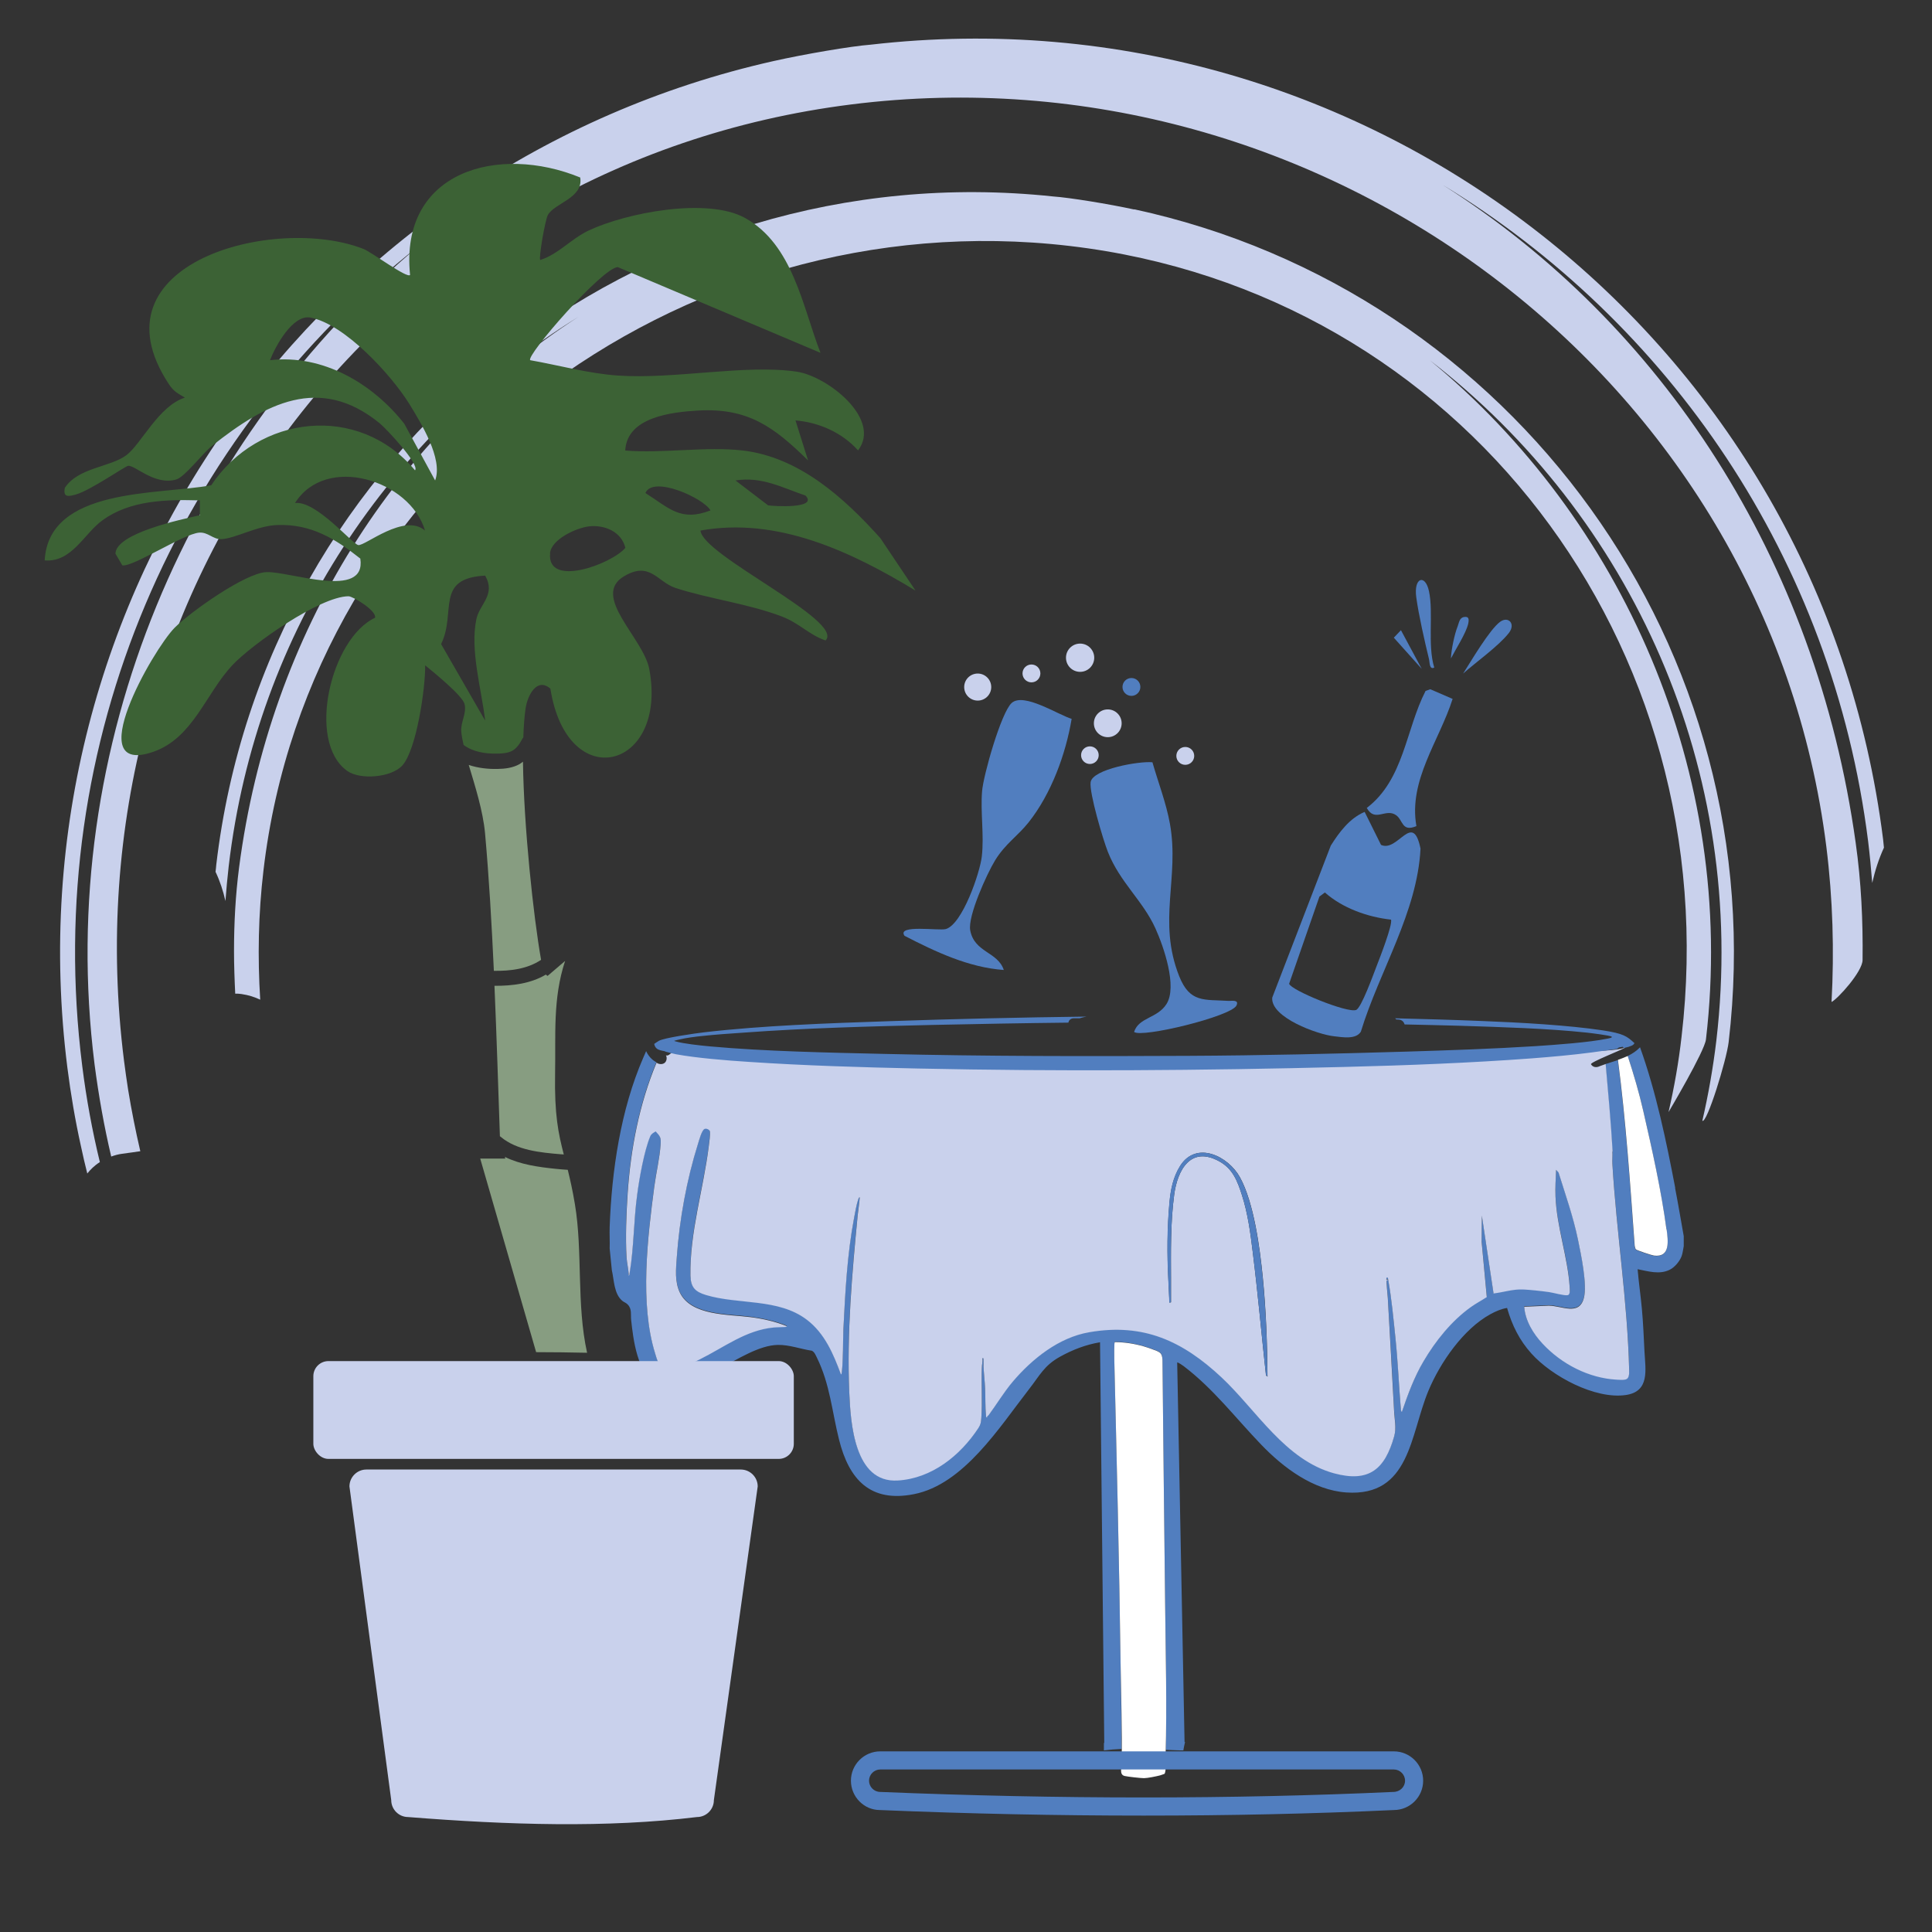
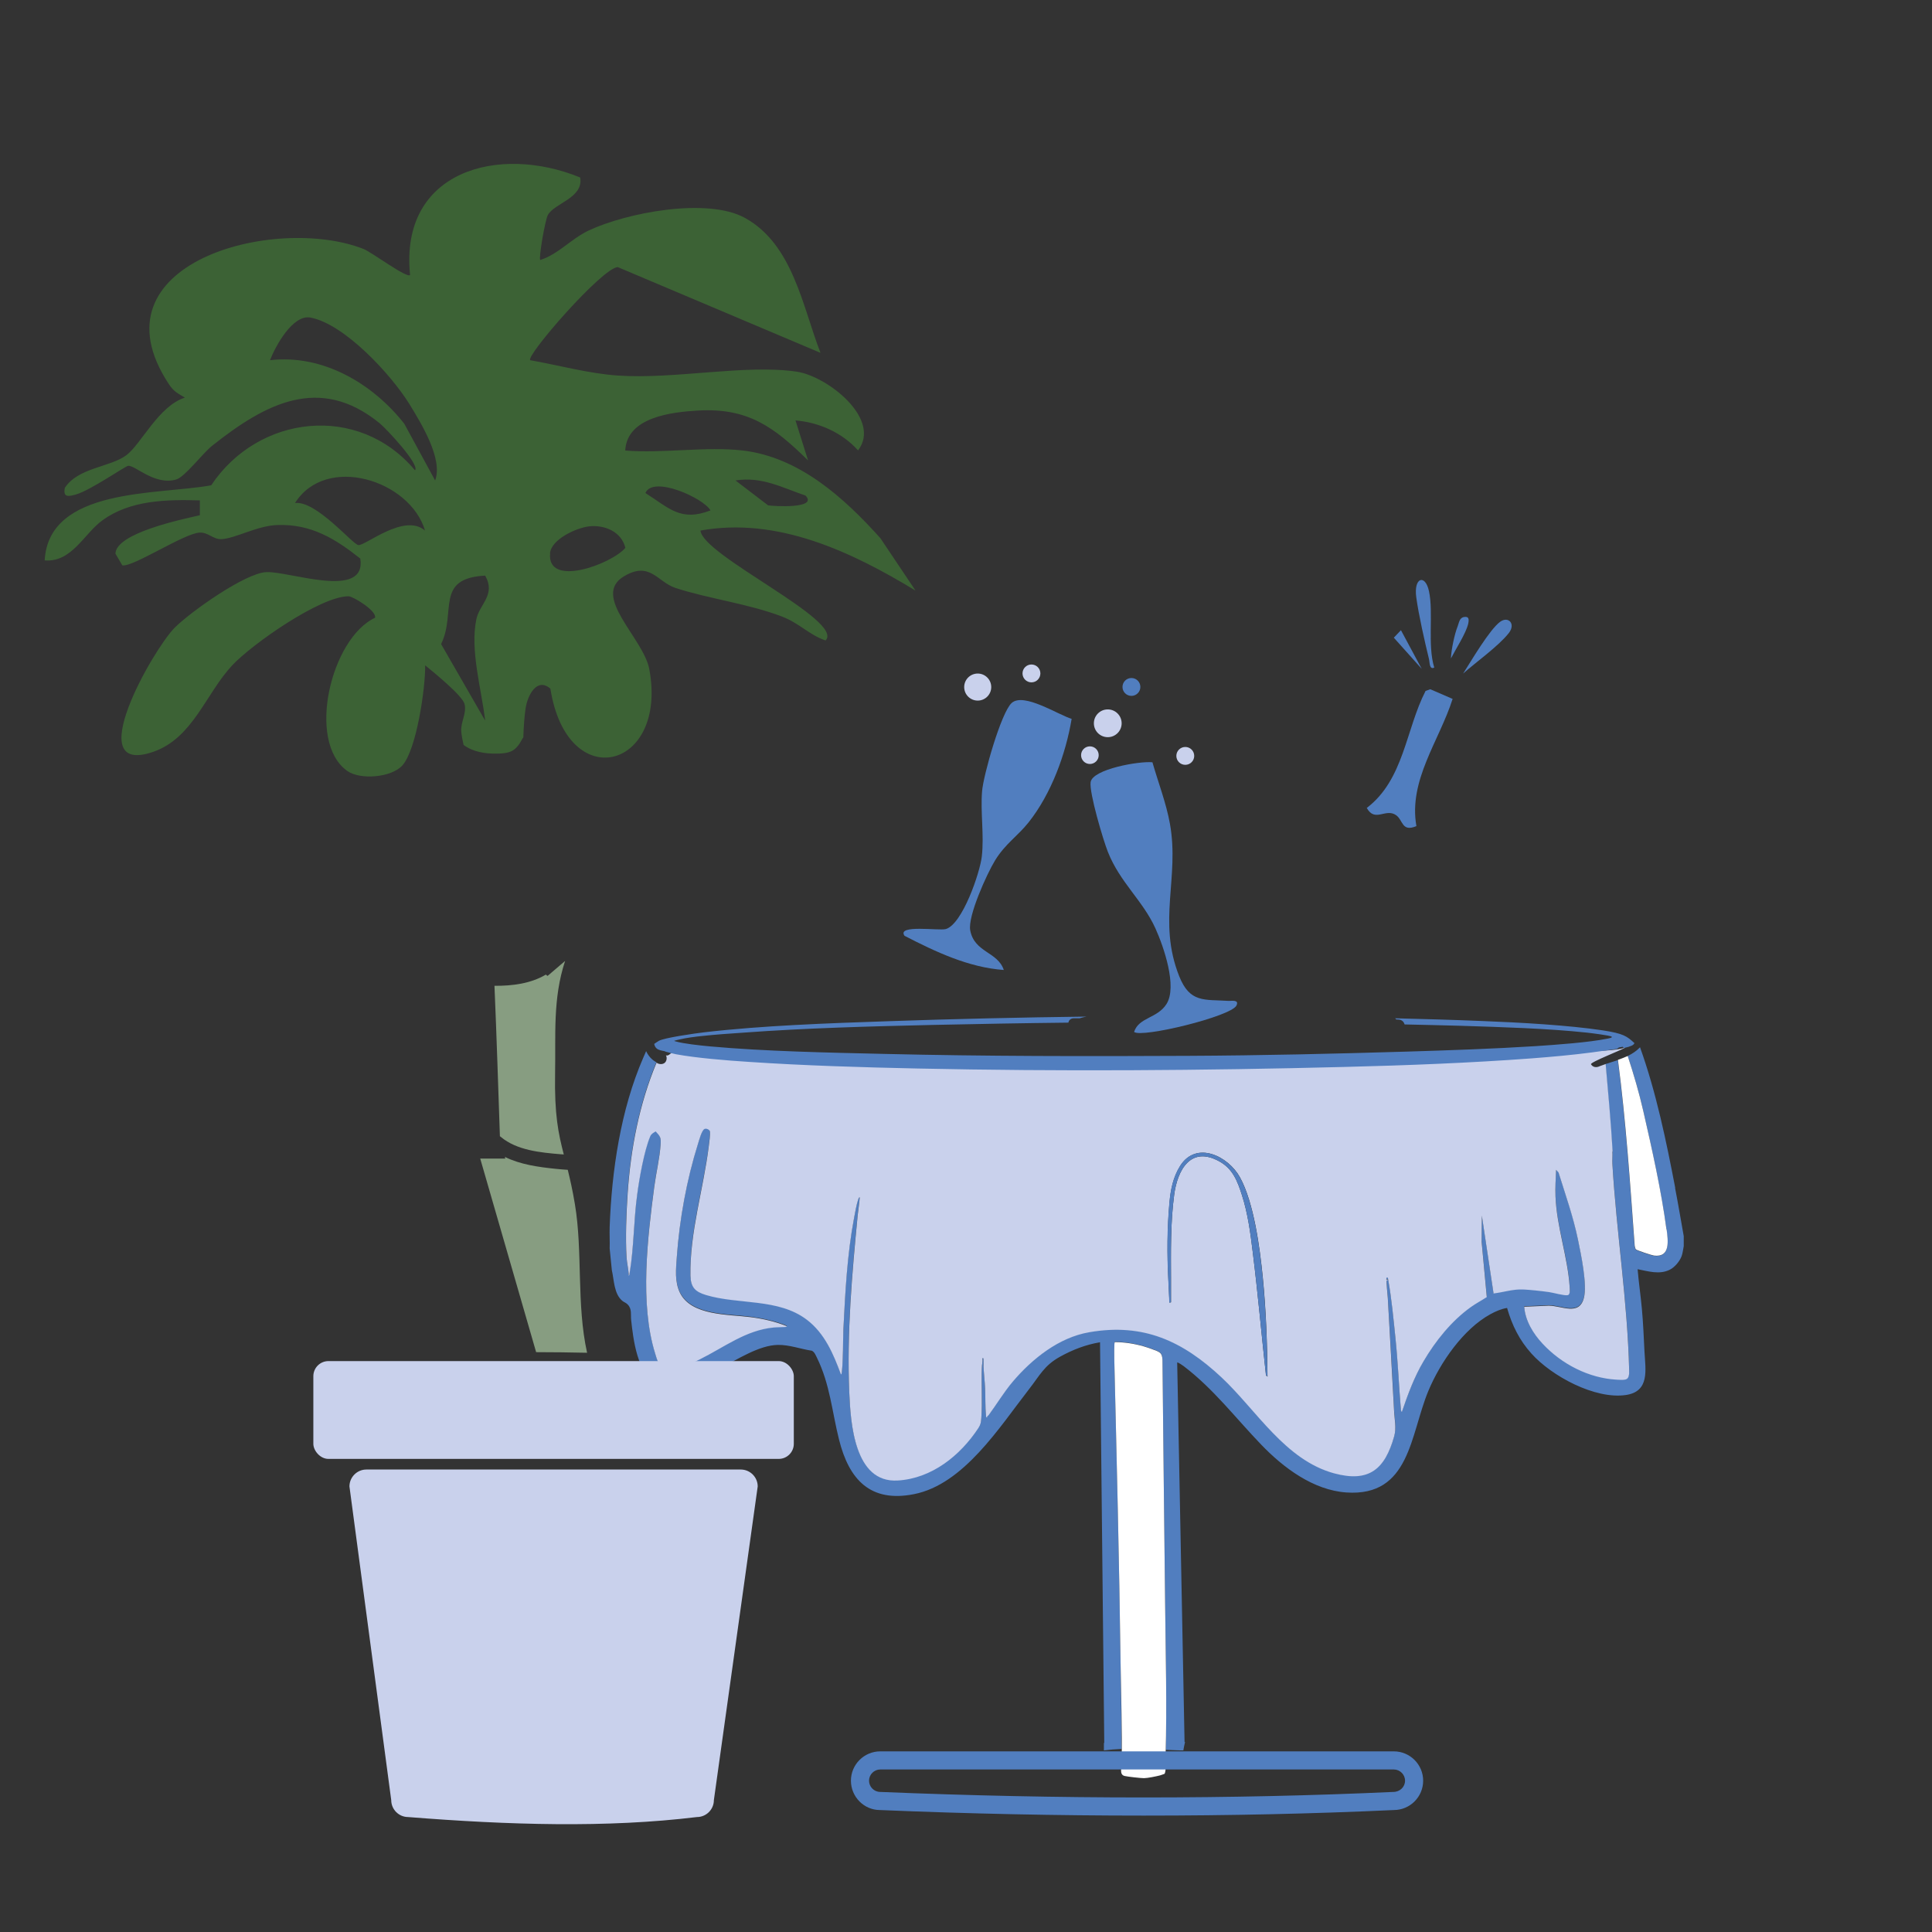
<svg xmlns="http://www.w3.org/2000/svg" viewBox="0 0 160 160">
  <rect x="0" y="0" width="160" height="160" fill="#333333" stroke="none" />
  <defs>
    <style>
      .cls-1 {
        fill: #fff;
      }

      .cls-2 {
        fill: #3c6235;
      }

      .cls-3 {
        fill: #c9d1ec;
      }

      .cls-4 {
        fill: #879d81;
      }

      .cls-5 {
        fill: #517ebf;
      }
    </style>
  </defs>
  <g id="Calque_1" data-name="Calque 1">
    <g id="Calque_1-2" data-name="Calque 1">
-       <path class="cls-3" d="M93.93,17.35c-2.11-.46-5.38-.99-6.71-1.08-34.32-3.65-65.28,20.98-69.31,55.35-.02.19-.03.38-.06.58.37.78.63,1.58.82,2.42.07-.96.16-1.91.27-2.88,2.29-19.54,13.44-35.88,28.96-45.5-15.03,9.7-25.54,25.99-28.1,45.6-.3,2.32-.42,4.63-.42,6.92,0,.6.01,1.2.03,1.8s.04,1.16.07,1.73c.17,0,.34,0,.51.03.62.09,1.12.26,1.56.47-.22-3.51-.16-7.09.27-10.71,3.8-32.43,34.33-55.52,66.77-51.71,32.42,3.8,54.48,33.06,50.67,65.48-.24,2.13-.61,4.21-1.08,6.25,0,0,2.99-5.03,3.1-6.02,2.6-22.15-7.06-43.25-22.86-56.24,16.66,12.87,26.35,33.91,23.72,56.34-.27,2.25-.66,4.47-1.16,6.64.38.24,2-5.01,2.18-6.52,3.82-32.55-17.86-62.19-49.24-68.97h.02Z" />
-       <path class="cls-3" d="M64.05,5.06c2.53-.57,6.44-1.24,8.05-1.36,41.21-4.74,78.67,24.55,83.85,65.81.03.23.04.46.07.69-.43.93-.74,1.91-.97,2.92-.09-1.14-.2-2.3-.34-3.45-2.95-23.46-16.52-42.98-35.26-54.38,18.16,11.5,30.96,30.97,34.23,54.51.46,3.25.61,6.5.57,9.71-.01.96-2.05,3.21-2.57,3.47.23-4.22.11-8.52-.43-12.86C146.36,31.17,109.43,3.75,70.49,8.65,31.56,13.54,5.37,48.91,10.27,87.84c.1.81.22,1.61.34,2.4.28,1.72.62,3.42,1.01,5.1l-1.5.21c-.33.04-.63.13-.91.23-.59-2.5-1.04-5.04-1.38-7.64-3.34-26.59,8.05-52.05,26.9-67.81C14.85,35.97,3.41,61.34,6.81,88.28c.34,2.71.83,5.37,1.46,7.96-.46.29-.79.63-1.03.93,0,0,0,.01-.01.02-.19-.76-.37-1.51-.53-2.28-.47-2.12-.84-4.29-1.12-6.49C.65,49.37,26.41,13.52,64.05,5.06Z" />
-     </g>
+       </g>
  </g>
  <g id="Calque_2" data-name="Calque 2">
    <path class="cls-5" d="M95.44,63.13c.48,1.68,1.14,3.37,1.45,5.1.8,4.46-1.04,8.05.76,12.6.89,2.25,2.08,1.93,4.11,2.06.22.01.88-.13.64.38-.44.91-7.87,2.71-8.48,2.19.39-1.22,1.93-1.11,2.69-2.32.9-1.44-.23-4.72-.92-6.25-1.05-2.32-2.94-3.81-3.94-6.34-.4-1.01-1.55-4.89-1.43-5.77.15-1.09,4.07-1.77,5.13-1.65Z" />
    <path class="cls-5" d="M88.75,59.53c-.49,2.93-1.69,6.21-3.57,8.58-.91,1.14-1.93,1.77-2.77,3.14-.68,1.11-2.28,4.63-2.06,5.8.35,1.85,2.28,1.76,2.78,3.28-2.92-.21-5.66-1.51-8.22-2.83-.68-.96,2.87-.4,3.42-.56,1.37-.4,2.83-4.67,2.98-6.02.2-1.73-.12-3.65.02-5.38.1-1.32,1.58-6.53,2.45-7.32,1-.9,3.83.97,4.99,1.32Z" />
-     <circle class="cls-3" cx="89.45" cy="54.47" r="1.17" />
    <circle class="cls-3" cx="91.74" cy="59.9" r="1.15" />
    <circle class="cls-3" cx="80.97" cy="56.9" r="1.12" />
    <g>
-       <path class="cls-5" d="M113.02,67.25l1.35,2.72c1.4.65,2.63-2.85,3.27.31-.26,5.27-3.41,10.14-4.94,15.16-.41.66-1.51.46-2.21.38-1.35-.14-5.27-1.55-5.13-3.2l4.85-12.59c.7-1.11,1.55-2.26,2.8-2.79ZM109.71,73.92l-.44.33-2.51,7.22c.14.53,4.82,2.45,5.55,2.17.43-.17,1.43-2.95,1.69-3.62s1.34-3.43,1.2-3.86c-1.94-.21-4.03-.96-5.48-2.25Z" />
      <path class="cls-5" d="M117.29,68.42c-1.21.5-1.08-.49-1.67-.91-.87-.61-1.75.63-2.43-.6,3.08-2.34,3.23-6.51,4.87-9.69l.39-.14,1.85.8c-1.1,3.46-3.67,6.74-3,10.53Z" />
      <path class="cls-5" d="M118.79,55.28c-.43.22-.38-.43-.45-.71-.36-1.48-.85-3.63-1.05-5.1-.23-1.66.74-1.95,1.05-.52.39,1.8-.14,4.45.44,6.34Z" />
      <path class="cls-5" d="M121.17,55.78c.66-1.03,2.19-3.65,3.07-4.29.68-.49,1.31.18.71.94-.86,1.09-2.7,2.39-3.78,3.35Z" />
      <polygon class="cls-5" points="116.02 52.19 117.74 55.39 115.43 52.81 116.02 52.19" />
      <path class="cls-5" d="M120.16,54.51c.03-.72.3-2.01.56-2.65.11-.28.14-.7.52-.76.41-.07.43.17.35.56-.19.8-1.02,2.07-1.42,2.85Z" />
    </g>
    <circle class="cls-5" cx="93.7" cy="56.89" r=".74" />
    <circle class="cls-3" cx="98.16" cy="62.6" r=".74" />
    <circle class="cls-3" cx="85.42" cy="55.77" r=".74" />
    <circle class="cls-3" cx="90.26" cy="62.54" r=".73" />
    <path class="cls-5" d="M138.74,98.4c-.74-3.86-1.58-7.94-2.92-11.67-.28.3-.64.54-1.02.72.49,1.5.94,3.01,1.29,4.56.72,3.14,1.49,6.63,1.92,9.81.12.93.35,2.35-1.05,2.18-.17-.02-1.41-.43-1.49-.51-.06-.06-.07-.21-.1-.29-.38-5.15-.72-10.3-1.39-15.41-.19.07-.39.13-.58.19-.15.05-.29.09-.44.14,0,.02,0,.04,0,.06.21,2.39.42,4.78.57,7.16.02.33-.02.67,0,1,.34,5.7,1.25,11.36,1.39,17.07.02.88-.22.85-1.02.81-2.32-.12-4.58-1.3-6.15-2.98-.77-.83-1.44-1.91-1.52-3.06l2.02-.09c1.09,0,2.53.87,2.92-.64.29-1.13-.24-3.62-.49-4.83-.38-1.9-1.04-3.71-1.61-5.56l-.2-.22c-.03.73-.08,1.46-.05,2.2.1,2.53,1.02,5,1.17,7.47.01.21.08.65-.16.71-.28.06-1.17-.2-1.52-.25-.65-.09-1.52-.2-2.16-.22-.86-.04-1.62.23-2.46.33l-.97-6.45-.02,2.15.43,4.6c-.43.28-.89.52-1.31.82-1.6,1.13-2.94,2.81-3.93,4.5-.77,1.32-1.29,2.74-1.79,4.18-.07,0-.08-.19-.09-.24-.16-1.94-.23-3.88-.44-5.82-.16-1.55-.33-3.39-.61-4.9-.01-.08-.02-.19-.12-.16l-.04.15.13.02c.02.07-.06.03-.09.07-.05.07.08,1.23.09,1.43.17,3.11.37,6.22.52,9.34.04.72.21,1.43.01,2.14-.76,2.7-2.06,3.86-4.96,3.07-4.07-1.1-6.43-5.23-9.34-7.95-3.21-3.01-6.45-4.52-10.95-3.74-2.53.44-4.74,2.21-6.35,4.11-.72.84-1.31,1.85-1.98,2.75-.04.06-.15.08-.13.21-.08-.02-.08-.09-.09-.15-.08-.73-.04-1.56-.08-2.31-.03-.59-.1-1.19-.13-1.78-.01-.19.03-.42,0-.61,0-.06-.03-.13-.09-.06.04.27-.04.55-.05.8-.05,1.35.05,2.78-.04,4.13-.02.34-.05.55-.24.84-1.52,2.29-3.87,4.17-6.68,4.35-3.62.22-3.91-4.8-4.02-7.36-.2-4.88.22-9.75.7-14.6.05-.5.14-1,.17-1.5-.08.02-.1.1-.12.16-.15.42-.26,1.11-.35,1.56-.58,3.01-.74,6.1-.88,9.15-.06,1.18-.02,2.43-.13,3.6,0,.04-.02.2-.08.2-.63-1.71-1.34-3.41-2.83-4.53-2.36-1.79-5.65-1.23-8.34-2.04-.9-.27-1.27-.64-1.29-1.62-.07-3.6,1.07-7.17,1.52-10.72.03-.27.13-.99.09-1.22-.03-.14-.31-.27-.45-.19-.23.12-.44.94-.53,1.21-.94,2.98-1.54,6.28-1.76,9.4-.07.98-.19,2.03.26,2.95.94,1.92,4.02,1.78,5.84,2.02,1.03.14,2.06.36,3.02.75-.05.07-.12.06-.19.07-.29.02-.63.01-.91.04-2.3.22-4.07,1.62-6.1,2.63-.89.44-1.81.83-2.85.72-.59-.07-.72-.75-.87-1.22-1.28-4.12-.62-9.59-.06-13.83.15-1.12.45-2.38.52-3.48.03-.56-.04-.67-.41-1.06-.2.12-.36.19-.46.41-.51,1.18-.91,3.52-1.08,4.82-.28,2.11-.27,4.38-.62,6.46,0,.06-.01.24-.08.25,0-.49-.15-1.01-.18-1.5-.1-1.66-.02-3.65.09-5.3.25-3.7.96-7.4,2.39-10.83-.39-.2-.67-.53-.85-.92-.09.2-.17.39-.24.55-1.87,4.3-2.61,9.34-2.78,14.01-.02.59.02,1.19,0,1.78l.18,1.8c.19.83.17,1.97.88,2.55.14.11.3.15.44.3.36.38.23.83.28,1.28.17,1.56.5,4.5,2.13,5.21,3.01,1.31,6.96-3.09,10.01-3.15.96-.02,1.88.34,2.82.48.22.1.32.37.42.57,1.09,2.21,1.25,4.47,1.84,6.81.82,3.27,2.57,5.22,6.2,4.5,4.12-.81,7.09-5.56,9.52-8.68.9-1.15,1.26-1.98,2.59-2.71,1.05-.58,2.12-.99,3.3-1.19l.35,33.18s-.02,0-.03,0v.62c.48-.06.97-.1,1.46-.12,0-2.4-.05-4.81-.08-7.22-.11-8.37-.32-16.74-.52-25.1,0-.19-.02-1.35.04-1.39.79,0,1.59.12,2.36.34.28.08.67.21.94.32.46.17.61.26.65.78.06,6.73.15,13.43.22,20.15.04,4.06.15,8.13.05,12.19.4.02.81.04,1.21.05.08,0,.16,0,.25,0,.04-.23.08-.46.14-.69-.01,0-.03,0-.04,0l-.61-31.43c.05-.05.47.25.54.3,2.48,1.89,4.28,4.28,6.41,6.49,1.83,1.91,4.31,3.78,7.06,3.97,5.28.36,5.28-4.78,6.79-8.41.97-2.33,2.89-5.13,5.15-6.36.42-.23.9-.44,1.37-.51.41,1.43,1.02,2.67,2.02,3.78,1.68,1.87,5.26,3.8,7.81,3.43,2-.29,1.63-2.09,1.55-3.58-.06-1.2-.11-2.41-.22-3.6-.1-1.08-.26-2.15-.35-3.24.88.17,1.81.47,2.67.04.41-.21.81-.69.97-1.11.1-.27.12-.56.18-.84v-.83c-.24-1.33-.46-2.67-.72-4Z" />
    <path class="cls-3" d="M133.55,95.34c-.14-2.39-.36-4.78-.57-7.16,0-.02,0-.04,0-.06-.04.01-.08.02-.12.04-.09.03-.17.06-.25.09-.05.02-.09.03-.14.05-.01,0-.03.01-.04.02,0,0,0,0,0,0,0,0,0,0,0,0,0,0-.01,0-.02,0,.01,0,.01,0,.02,0-.24.1-.52.07-.67-.18-.1-.17,2.69-1.24,2.84-1.39-1.62.57-5.9.03-7.59.37-5.11,1.04-10.36.43-15.56.79-11.75.82-22.72.88-34.48.2-4.68-.27-9.82.18-14.44-.65-1.87-.34-4.5.13-6.19-.72-.31-.16-.91.85-1.19.65.08.15.08.35,0,.5-.13.25-.44.28-.67.18-.04-.02-.07-.04-.11-.06-1.43,3.43-2.14,7.12-2.39,10.83-.11,1.66-.19,3.65-.09,5.3.03.48.17,1,.18,1.5.07,0,.07-.19.08-.25.35-2.08.33-4.36.62-6.46.17-1.31.58-3.64,1.08-4.82.09-.22.26-.29.45-.41.37.4.45.5.41,1.06-.07,1.11-.37,2.36-.52,3.48-.56,4.24-1.22,9.71.06,13.83.15.47.28,1.15.87,1.22,1.04.12,1.95-.27,2.85-.72,2.03-1.01,3.8-2.41,6.1-2.63.29-.03.62-.02.91-.04.07,0,.14,0,.19-.07-.97-.39-1.99-.62-3.02-.75-1.82-.24-4.9-.1-5.84-2.02-.45-.93-.33-1.97-.26-2.95.22-3.12.82-6.42,1.76-9.4.09-.28.3-1.09.53-1.21.14-.08.42.05.45.19.04.23-.05.94-.09,1.22-.44,3.55-1.58,7.12-1.52,10.72.02.98.39,1.35,1.29,1.62,2.69.81,5.98.25,8.34,2.04,1.49,1.13,2.2,2.83,2.83,4.53.06,0,.08-.16.08-.2.12-1.17.08-2.42.13-3.6.15-3.05.31-6.14.88-9.15.09-.46.2-1.14.35-1.56.02-.06.04-.15.12-.16-.03.5-.12,1-.17,1.5-.47,4.85-.9,9.72-.7,14.6.11,2.56.4,7.58,4.02,7.36,2.82-.17,5.17-2.06,6.68-4.35.19-.29.22-.5.24-.84.09-1.35-.01-2.78.04-4.13,0-.25.08-.53.05-.8.05-.07.08,0,.09.06.02.19-.01.42,0,.61.03.59.1,1.19.13,1.78.04.74,0,1.58.08,2.31,0,.06,0,.13.09.15-.02-.13.09-.15.13-.21.66-.89,1.26-1.9,1.98-2.75,1.62-1.91,3.83-3.68,6.35-4.11,4.5-.78,7.74.74,10.95,3.74,2.9,2.72,5.27,6.85,9.34,7.95,2.9.78,4.2-.37,4.96-3.07.2-.71.02-1.42-.01-2.14-.16-3.11-.35-6.22-.52-9.34-.01-.2-.14-1.35-.09-1.43.03-.04.11,0,.09-.07l-.13-.02.04-.15c.11-.03.11.08.12.16.28,1.52.45,3.35.61,4.9.2,1.94.28,3.88.44,5.82,0,.05.02.23.09.24.5-1.45,1.01-2.86,1.79-4.18.99-1.69,2.33-3.36,3.93-4.5.42-.3.88-.54,1.31-.82l-.43-4.6.02-2.15.97,6.45c.84-.1,1.6-.37,2.46-.33.64.03,1.52.13,2.16.22.35.05,1.24.31,1.52.25.24-.05.17-.5.16-.71-.16-2.47-1.07-4.94-1.17-7.47-.03-.73.02-1.47.05-2.2l.2.22c.57,1.84,1.22,3.66,1.61,5.56.25,1.22.78,3.7.49,4.83-.39,1.51-1.83.64-2.92.64l-2.02.09c.08,1.15.75,2.24,1.52,3.06,1.56,1.68,3.83,2.86,6.15,2.98.8.04,1.05.07,1.02-.81-.14-5.71-1.05-11.37-1.39-17.07-.02-.33.02-.67,0-1ZM104.84,113.88c-.37-3.38-.67-6.78-1.09-10.16-.19-1.57-.41-3.24-.9-4.75-.37-1.16-.76-2.19-1.89-2.8-2.35-1.29-3.45.72-3.72,2.78-.31,2.32-.27,4.69-.26,7.03,0,.62,0,1.24,0,1.87l-.13.03c-.04-.63-.05-1.26-.09-1.89-.11-2.13-.1-4.26.09-6.38.1-1.09.3-2.12.89-3.06,1.34-2.11,3.98-.81,4.95.95,1.16,2.11,1.65,5.87,1.89,8.28.27,2.73.37,5.48.39,8.23l-.13-.11Z" />
    <path class="cls-1" d="M96.44,146.9s-.29.11-.37.13c-.31.08-1.04.23-1.33.23-.27,0-1.34-.12-1.6-.18-.46-.11-.25-.68-.25-1.01.05-2.8-.05-5.62-.09-8.43-.11-8.37-.32-16.74-.52-25.1,0-.19-.02-1.35.04-1.39.79,0,1.59.12,2.36.34.28.08.67.21.94.32.46.17.61.26.65.78.06,6.73.15,13.43.22,20.15.04,4.19.16,8.4.04,12.59,0,.3.07,1.42-.1,1.58Z" />
    <path class="cls-1" d="M138.01,101.82c-.42-3.18-1.2-6.67-1.92-9.81-.35-1.54-.8-3.06-1.29-4.56-.04.02-.07.04-.11.05-.23.1-.46.19-.7.27.67,5.11,1.01,10.26,1.39,15.41.03.09.04.23.1.29.08.08,1.32.49,1.49.51,1.39.18,1.17-1.25,1.05-2.18Z" />
    <path class="cls-5" d="M104.97,113.99l-.13-.11c-.37-3.38-.67-6.78-1.09-10.16-.19-1.57-.41-3.24-.9-4.75-.37-1.16-.76-2.19-1.89-2.8-2.35-1.29-3.45.72-3.72,2.78-.31,2.32-.27,4.69-.27,7.03,0,.62,0,1.24,0,1.87l-.13.03c-.04-.63-.05-1.26-.09-1.89-.11-2.13-.1-4.26.09-6.38.1-1.09.3-2.12.89-3.06,1.34-2.11,3.98-.81,4.95.95,1.16,2.11,1.65,5.87,1.89,8.28.27,2.73.37,5.48.39,8.23Z" />
    <path class="cls-5" d="M94.7,150.36c-7.11,0-14.41-.15-21.83-.46h0c-1.31,0-2.4-1.09-2.4-2.43s1.09-2.43,2.43-2.43h42.53c1.34,0,2.43,1.09,2.43,2.43s-1.09,2.43-2.43,2.43c-6.69.31-13.62.46-20.72.46ZM72.9,146.54c-.51,0-.93.42-.93.93s.42.93.93.93c14.84.61,29.12.61,42.49,0,.55,0,.97-.42.97-.93s-.42-.93-.93-.93h-42.53Z" />
    <path class="cls-5" d="M135.37,86.4c-.62-.58-.92-.81-2.64-1.07-2.84-.43-6.83-.65-9.89-.77-2.43-.1-4.87-.17-7.3-.23.03.03.07.06.09.1.08,0,.16,0,.23.01.26.03.41.2.46.4,1.54.04,3.08.06,4.61.11,3.45.11,7.25.22,10.51.57.37.04,1.86.23,2.01.32.14.08-.14.14-.35.18-1.53.31-4.17.5-5.98.62-3.5.22-7.07.34-10.63.45-6.04.18-12,.32-18.07.35-8.41.04-16.81.04-25.19-.16-4.71-.11-9.87-.21-14.4-.62-.88-.08-2.26-.23-2.89-.42-.05-.02-.13-.03-.09-.05.04-.02.34-.09.44-.11.49-.12,1.3-.23,1.92-.29,1-.11,2.3-.2,3.35-.27,5.13-.38,10.45-.52,15.71-.64,3.74-.08,7.47-.15,11.21-.19.04-.2.18-.36.46-.36h.47c.19-.06.37-.1.56-.14-5.46.07-10.91.19-16.35.38-5.03.17-10.48.36-15.3.92-.84.1-3.27.45-3.74.7-.12.07-.26.16-.4.26,0,.02,0,.03.01.05,0,.02.01.04.02.06,0,0,0,.01,0,.02.04.07.06.14.13.21,0,0,.02.02.03.03,0,0,0,0,0,0,.02.01.03.03.05.04.02.02.05.03.08.05,0,0,.02,0,.03.01.03.01.06.03.1.04.02,0,.03.01.05.02.03,0,.1.02.13.03.05.01.1.02.16.03.08.01.13.04.17.06.28.07.54.15.85.21,1.69.31,4.14.51,6.01.63,4.62.31,9.33.45,14.01.55,11.76.25,23.56.17,35.31-.13,5.2-.13,10.42-.33,15.53-.71,1.69-.13,3.35-.28,4.96-.49.03-.01,2.06-.28,2.1-.29.31-.05.17-.03.01,0,.04-.05.11-.11.18-.13.07-.02.21-.03.29-.05.03.03.06.07.09.1.03,0,.06-.01.09-.02.08-.02.16-.04.24-.06.02,0,.15-.04.06-.02.03,0,.06-.02.09-.03.07-.02.13-.05.19-.07,0,0,0,0,0,0,0,0,0,0,0,0,.03-.02.06-.03.08-.05.02-.01.03-.02.05-.04-.06.04.01-.01.02-.02.02-.02.03-.04.04-.07Z" />
    <g>
-       <path class="cls-4" d="M40.9,80.4c1.37.02,2.77-.15,3.91-.91-.64-3.62-1.43-11.06-1.5-16.41-.1.07-.19.15-.3.21-.55.3-1.17.38-1.78.39-.8.02-1.64-.07-2.41-.33.52,1.74,1.18,3.8,1.35,5.66.33,3.68.55,7.52.73,11.39Z" />
      <path class="cls-4" d="M41.47,94.15c1.33,1.12,3.3,1.3,4.96,1.44.09,0,.17.01.26.02-.45-1.75-.78-3.28-.72-6.71.06-3.22-.2-6.2.83-9.32l-1.45,1.24c-.05-.02-.1-.06-.14-.11-1.26.75-2.78.94-4.26.93.18,4.21.31,8.42.45,12.46.02.01.04.03.06.04Z" />
      <path class="cls-4" d="M44.4,111.98c1.41,0,2.82.02,4.22.05-.89-4.02-.35-8.37-1.01-12.31-.19-1.15-.4-2.06-.59-2.84-.33-.02-.65-.05-.98-.08-1.45-.15-2.93-.35-4.23-.99.01.05.03.09.04.14h-2.08s4.63,16.03,4.63,16.03Z" />
      <path class="cls-2" d="M58,43.94c6.38-1.15,12.48,1.73,17.82,4.97l-2.91-4.34c-2.99-3.33-6.71-6.71-11.39-7.26-3.02-.36-6.65.26-9.74,0,.14-2.77,3.83-3.18,6.02-3.31,4.15-.24,6.3,1.36,9.12,4.13l-1.04-3.31c1.94.15,3.88,1.02,5.18,2.48,1.98-2.59-2.52-6.14-5.08-6.52-4.25-.63-10.13.65-14.83.32-2.42-.17-4.86-.85-7.24-1.27-.38-.37,5.97-7.66,7.25-7.71l16.79,7.1c-1.48-3.79-2.27-8.97-6.25-11.17-3.13-1.73-9.85-.43-12.97,1.05-1.46.7-2.5,1.96-3.99,2.43-.14-.16.4-3.29.63-3.72.52-.98,2.97-1.41,2.68-3.11-6.74-2.77-14.97-.57-14.09,8.07-.25.31-3.18-1.89-3.85-2.15-7.34-2.89-22.72,1.17-16.14,11.17.44.67.73.76,1.34,1.14-2.18.69-3.63,3.87-4.86,4.78-1.35.99-3.98,1.01-5.08,2.69-.17.85.35.71.95.54,1.15-.33,4.04-2.32,4.28-2.36.56-.1,2.19,1.65,3.99,1.13.73-.21,2.19-2.18,3.01-2.82,4.36-3.45,8.86-5.9,13.84-1.84.54.44,3.35,3.43,2.93,3.9-4.68-5.59-12.99-4.6-16.88,1.24-4.45.81-13.45.16-13.79,6.22,2.24.18,3.25-2.2,4.77-3.31,2.31-1.69,5.32-1.74,8.08-1.66v1.23c-1.54.35-6.94,1.48-6.99,3.18l.57.97c.88.16,5.05-2.61,6.37-2.71.72-.06,1.15.57,1.83.54,1.15-.05,2.95-1.11,4.63-1.17,2.8-.1,4.8,1.13,6.88,2.78.52,3.44-5.85,1.04-7.78,1.12-1.75.07-6.31,3.31-7.6,4.61-1.8,1.82-7.82,12.37-1.76,10.27,3.28-1.14,4.35-4.83,6.53-7.16,1.66-1.77,7.29-5.71,9.63-5.72.37,0,2.35,1.2,2.2,1.78-3.64,1.69-5.71,10.24-2.31,12.68,1.07.77,3.68.56,4.58-.46,1.17-1.32,1.91-6.43,1.88-8.28.71.58,3.08,2.5,3.26,3.2.2.77-.34,1.51-.27,2.3.03.32.1.69.19,1.09.77.58,1.79.74,2.77.72.45,0,.91-.05,1.24-.22.37-.2.63-.57.85-.99.03-.05.05-.09.09-.12.03-.94.09-1.77.19-2.43.16-1.07.94-2.58,2.05-1.62,1.4,8.87,9.75,6.69,8.19-1.62-.48-2.57-4.84-6.04-2.1-7.68,2.16-1.29,2.76.46,4.27.96,2.67.88,6.06,1.31,8.82,2.37,1.46.56,2.25,1.52,3.61,1.98,1.61-1.63-10.22-7.05-10.36-9.11ZM66.71,41.04c1.08,1.12-2.73.88-3.1.81l-2.7-2.06c2.17-.35,3.85.59,5.8,1.25ZM29.67,45.14c-.5-.09-3.5-3.71-5.24-3.48,2.57-4.08,9.52-1.91,10.77,2.28-1.72-1.49-4.98,1.3-5.53,1.2ZM36.03,39.78l-2.55-4.69c-2.62-3.33-6.75-5.77-11.12-5.26.44-1.14,1.88-3.81,3.35-3.53,2.83.53,6.7,4.75,8.18,7.14.98,1.6,2.81,4.55,2.15,6.34ZM40.18,59.68l-3.65-6.34c1.29-2.64-.55-5.45,3.65-5.67.9,1.59-.46,2.34-.73,3.61-.54,2.55.43,5.83.73,8.4ZM45.55,45.81c.12-1.16,2.19-2.1,3.24-2.22,1.25-.14,2.67.42,3,1.78-1.14,1.35-6.53,3.34-6.23.44ZM53.45,40.83c.63-1.48,4.82.42,5.39,1.44-2.48.96-3.43-.2-5.39-1.44Z" />
      <rect class="cls-3" x="25.95" y="112.72" width="39.79" height="8.1" rx="1.25" ry="1.25" />
      <path class="cls-3" d="M61.36,121.7h-31.02c-.77,0-1.4.63-1.4,1.4l3.46,25.98c0,.77.63,1.4,1.4,1.4,8.33.66,16.44.91,23.92,0,.77,0,1.4-.63,1.4-1.4l3.63-25.98c0-.77-.63-1.4-1.4-1.4Z" />
    </g>
  </g>
</svg>